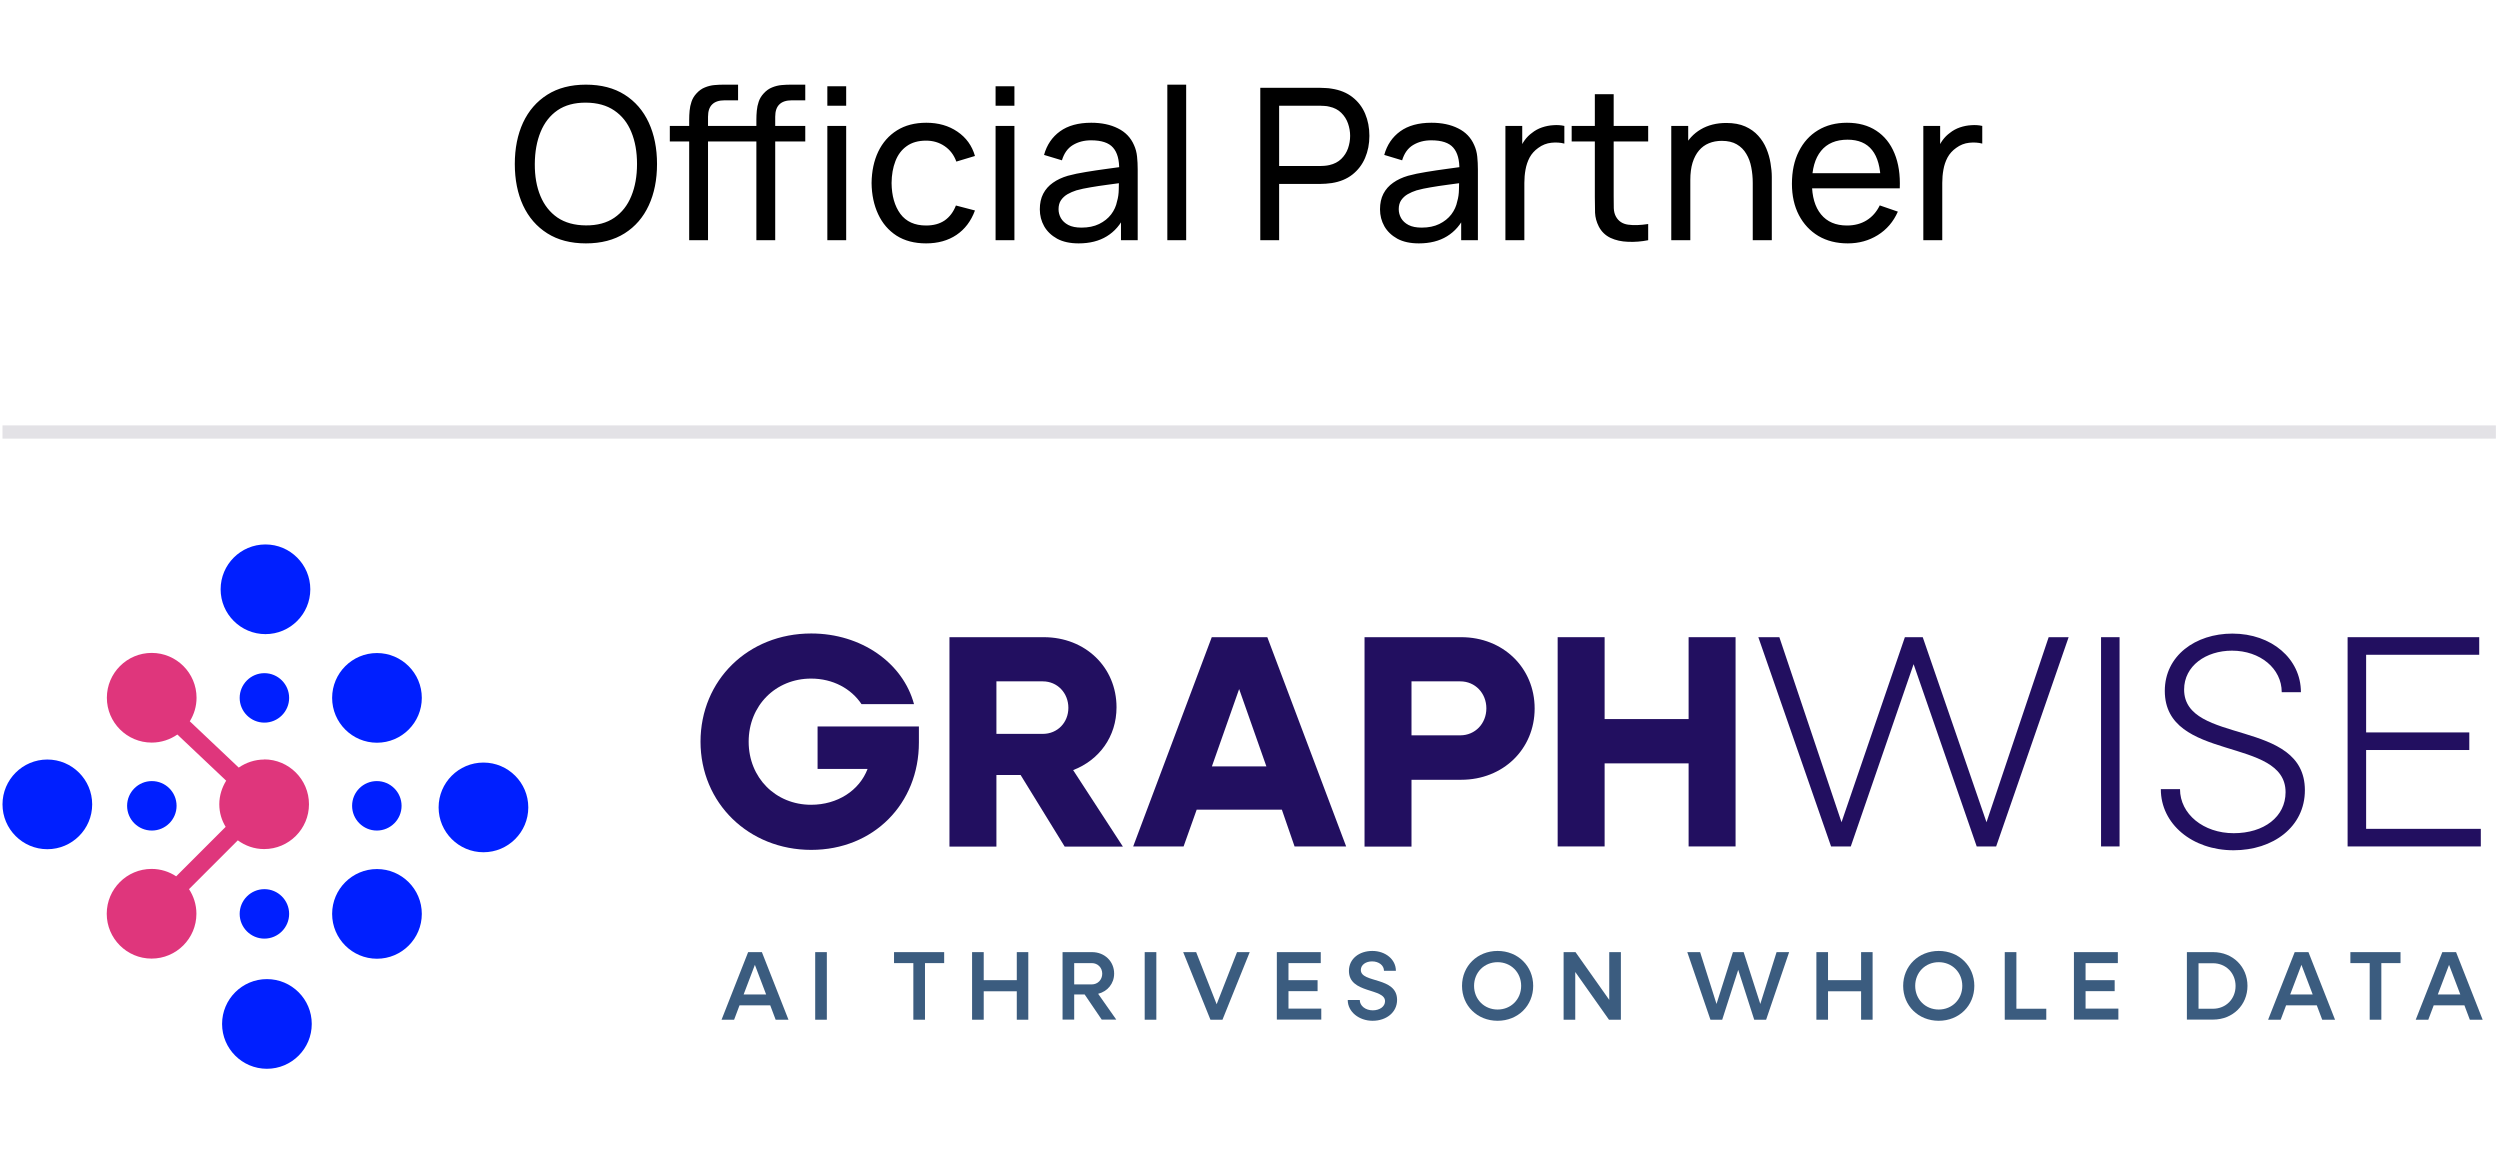
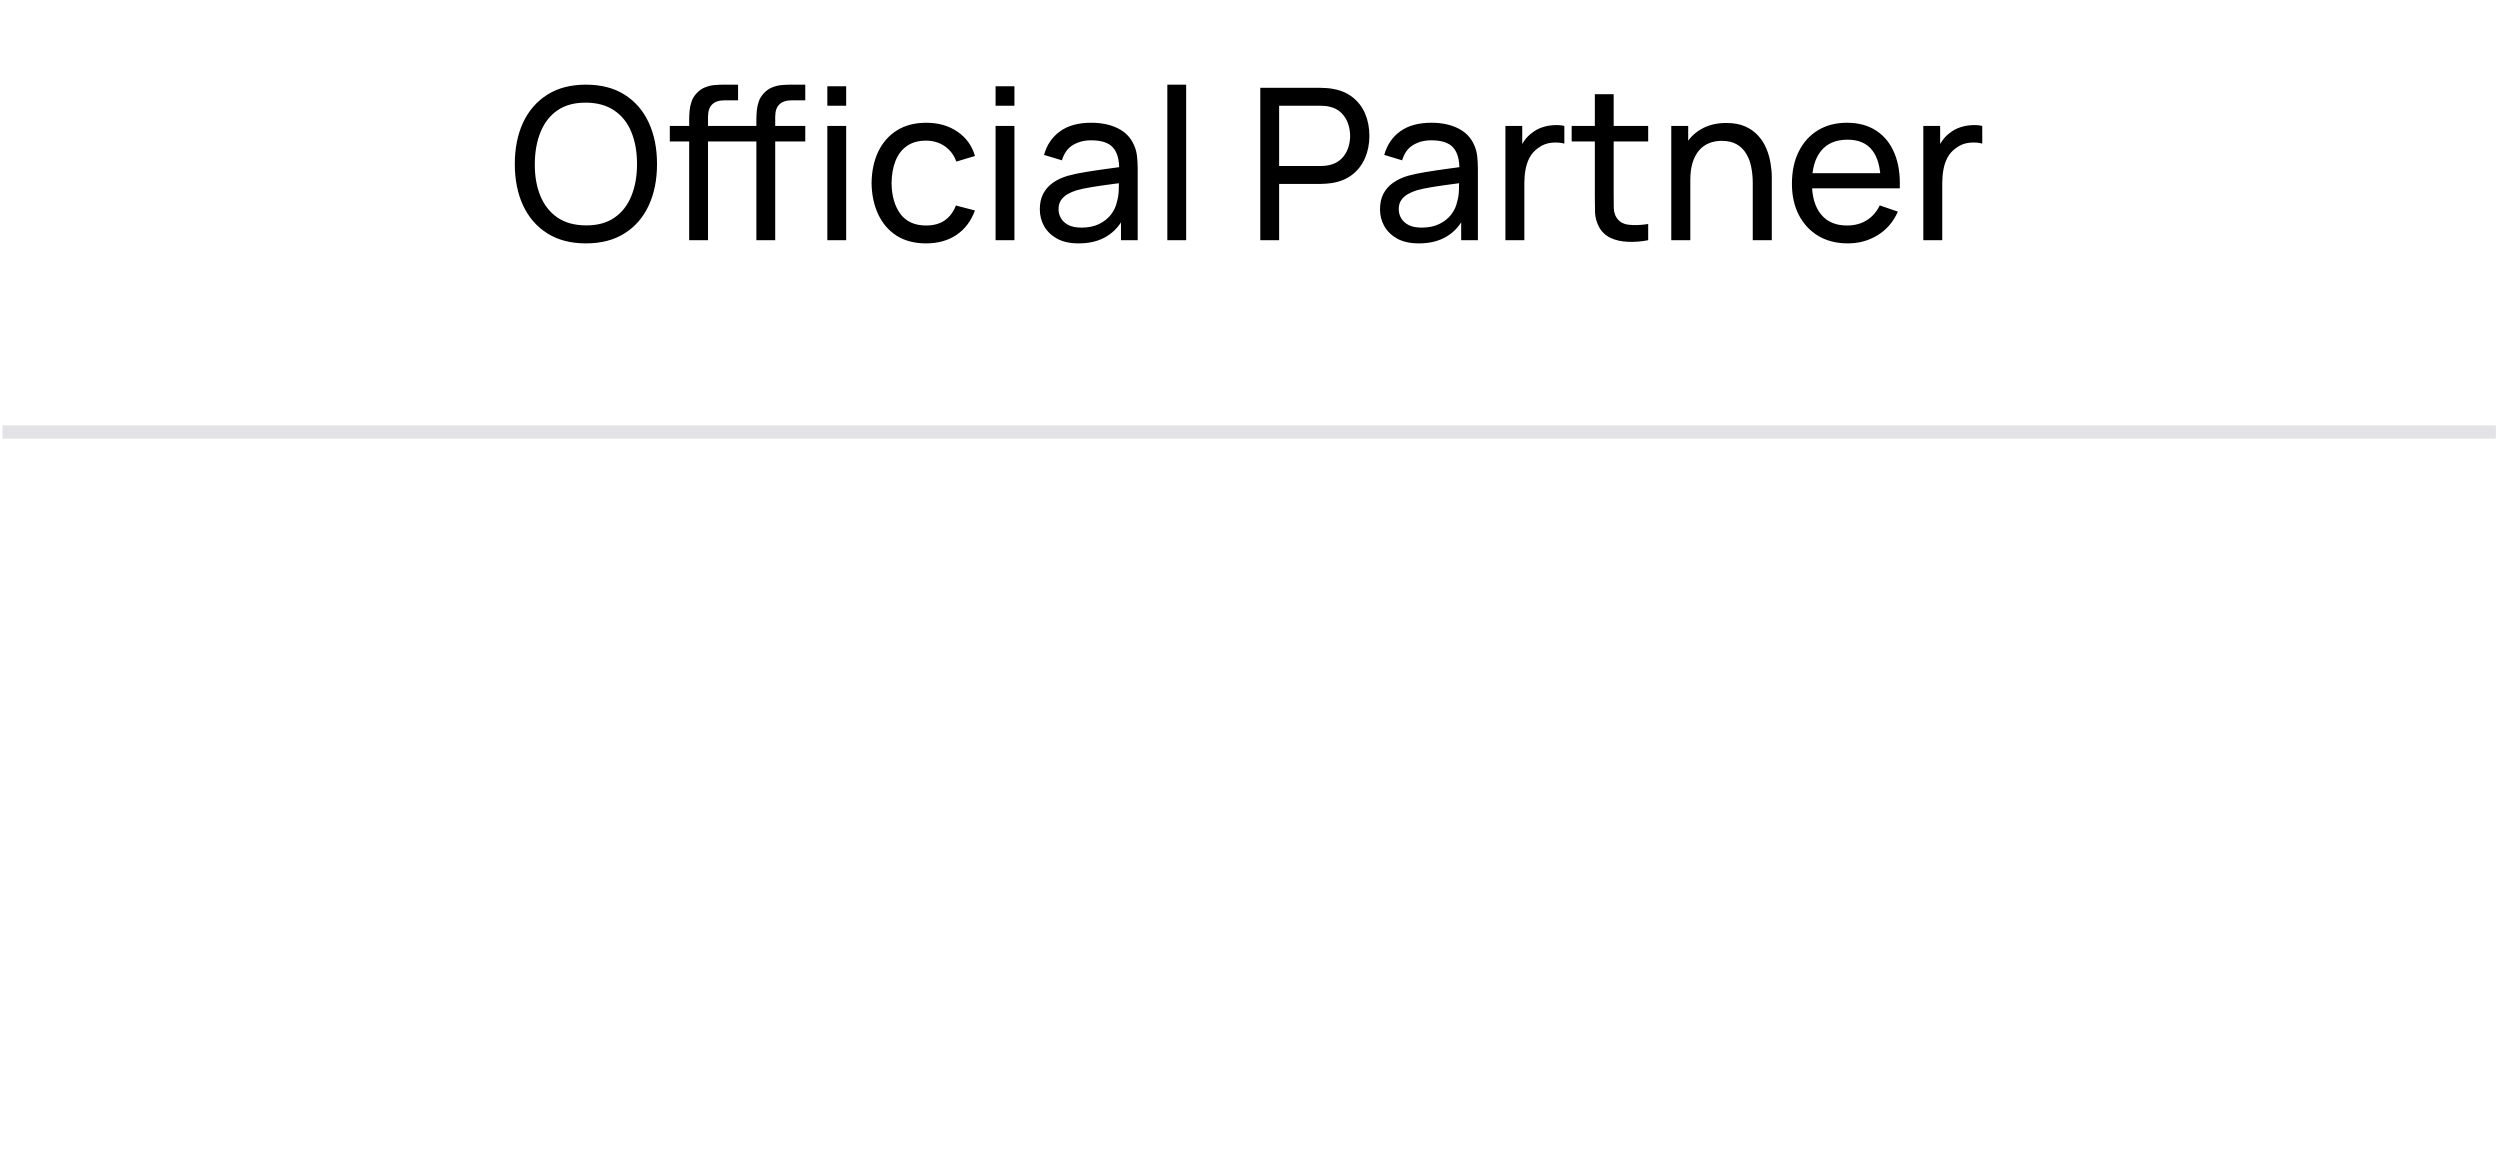
<svg xmlns="http://www.w3.org/2000/svg" width="189" height="88" viewBox="0 0 189 88" fill="none">
  <path d="M44.295 18.4C43.148 18.4 42.175 18.147 41.375 17.64C40.575 17.134 39.964 16.43 39.543 15.528C39.127 14.627 38.919 13.584 38.919 12.4C38.919 11.216 39.127 10.174 39.543 9.272C39.964 8.371 40.575 7.667 41.375 7.16C42.175 6.653 43.148 6.4 44.295 6.4C45.447 6.4 46.423 6.653 47.223 7.16C48.023 7.667 48.631 8.371 49.047 9.272C49.463 10.174 49.671 11.216 49.671 12.4C49.671 13.584 49.463 14.627 49.047 15.528C48.631 16.43 48.023 17.134 47.223 17.64C46.423 18.147 45.447 18.4 44.295 18.4ZM44.295 17.04C45.154 17.046 45.868 16.854 46.439 16.464C47.015 16.07 47.444 15.523 47.727 14.824C48.015 14.126 48.159 13.318 48.159 12.4C48.159 11.477 48.015 10.669 47.727 9.976C47.444 9.283 47.015 8.741 46.439 8.352C45.868 7.963 45.154 7.765 44.295 7.76C43.436 7.755 42.722 7.947 42.151 8.336C41.586 8.725 41.159 9.269 40.871 9.968C40.583 10.667 40.436 11.477 40.431 12.4C40.426 13.318 40.567 14.123 40.855 14.816C41.143 15.509 41.572 16.053 42.143 16.448C42.719 16.837 43.436 17.035 44.295 17.04ZM52.102 18.16V9.048C52.102 8.824 52.112 8.597 52.134 8.368C52.155 8.133 52.203 7.907 52.278 7.688C52.352 7.464 52.475 7.259 52.646 7.072C52.843 6.853 53.059 6.699 53.294 6.608C53.528 6.512 53.766 6.453 54.006 6.432C54.251 6.411 54.483 6.4 54.702 6.4H55.798V7.584H54.782C54.36 7.584 54.046 7.688 53.838 7.896C53.63 8.099 53.526 8.408 53.526 8.824V18.16H52.102ZM50.638 10.696V9.52H55.798V10.696H50.638ZM57.182 18.16V9.048C57.182 8.824 57.192 8.597 57.214 8.368C57.235 8.133 57.283 7.907 57.358 7.688C57.432 7.464 57.555 7.259 57.726 7.072C57.923 6.853 58.139 6.699 58.374 6.608C58.608 6.512 58.846 6.453 59.086 6.432C59.331 6.411 59.563 6.4 59.782 6.4H60.878V7.584H59.862C59.44 7.584 59.126 7.688 58.918 7.896C58.71 8.099 58.606 8.408 58.606 8.824V18.16H57.182ZM55.718 10.696V9.52H60.878V10.696H55.718ZM62.547 7.992V6.52H63.971V7.992H62.547ZM62.547 18.16V9.52H63.971V18.16H62.547ZM70.011 18.4C69.137 18.4 68.393 18.206 67.779 17.816C67.171 17.422 66.707 16.88 66.388 16.192C66.067 15.504 65.902 14.72 65.891 13.84C65.902 12.939 66.07 12.147 66.395 11.464C66.726 10.776 67.198 10.24 67.811 9.856C68.425 9.472 69.163 9.28 70.028 9.28C70.939 9.28 71.724 9.504 72.379 9.952C73.041 10.4 73.484 11.014 73.707 11.792L72.299 12.216C72.118 11.715 71.822 11.325 71.412 11.048C71.006 10.771 70.54 10.632 70.011 10.632C69.419 10.632 68.931 10.771 68.547 11.048C68.163 11.32 67.878 11.699 67.692 12.184C67.505 12.664 67.409 13.216 67.403 13.84C67.414 14.8 67.635 15.576 68.067 16.168C68.505 16.755 69.153 17.048 70.011 17.048C70.577 17.048 71.046 16.92 71.419 16.664C71.793 16.403 72.076 16.027 72.267 15.536L73.707 15.912C73.409 16.718 72.942 17.334 72.308 17.76C71.673 18.187 70.907 18.4 70.011 18.4ZM75.266 7.992V6.52H76.69V7.992H75.266ZM75.266 18.16V9.52H76.69V18.16H75.266ZM81.546 18.4C80.901 18.4 80.359 18.283 79.922 18.048C79.49 17.808 79.162 17.494 78.938 17.104C78.719 16.715 78.61 16.288 78.61 15.824C78.61 15.371 78.695 14.979 78.866 14.648C79.042 14.312 79.287 14.035 79.602 13.816C79.917 13.592 80.293 13.416 80.73 13.288C81.141 13.176 81.6 13.08 82.106 13C82.618 12.915 83.135 12.838 83.658 12.768C84.181 12.699 84.669 12.632 85.122 12.568L84.61 12.864C84.626 12.096 84.472 11.528 84.146 11.16C83.826 10.792 83.272 10.608 82.482 10.608C81.96 10.608 81.501 10.728 81.106 10.968C80.717 11.203 80.442 11.587 80.282 12.12L78.93 11.712C79.138 10.955 79.541 10.36 80.138 9.928C80.736 9.496 81.522 9.28 82.498 9.28C83.282 9.28 83.954 9.421 84.514 9.704C85.079 9.981 85.485 10.403 85.73 10.968C85.853 11.235 85.93 11.525 85.962 11.84C85.994 12.149 86.01 12.475 86.01 12.816V18.16H84.746V16.088L85.042 16.28C84.717 16.979 84.261 17.507 83.674 17.864C83.093 18.221 82.383 18.4 81.546 18.4ZM81.762 17.208C82.274 17.208 82.717 17.117 83.09 16.936C83.469 16.75 83.773 16.507 84.002 16.208C84.231 15.904 84.381 15.573 84.45 15.216C84.53 14.95 84.573 14.653 84.578 14.328C84.589 13.998 84.594 13.744 84.594 13.568L85.09 13.784C84.626 13.848 84.17 13.909 83.722 13.968C83.274 14.027 82.85 14.091 82.45 14.16C82.05 14.224 81.69 14.302 81.37 14.392C81.135 14.467 80.914 14.563 80.706 14.68C80.504 14.797 80.338 14.95 80.21 15.136C80.088 15.318 80.026 15.544 80.026 15.816C80.026 16.051 80.085 16.275 80.202 16.488C80.325 16.701 80.511 16.875 80.762 17.008C81.018 17.142 81.352 17.208 81.762 17.208ZM88.25 18.16V6.4H89.674V18.16H88.25ZM95.278 18.16V6.64H99.83C99.942 6.64 100.075 6.645 100.23 6.656C100.384 6.661 100.534 6.677 100.678 6.704C101.302 6.8 101.824 7.013 102.246 7.344C102.672 7.675 102.992 8.093 103.206 8.6C103.419 9.101 103.526 9.659 103.526 10.272C103.526 10.88 103.416 11.438 103.198 11.944C102.984 12.445 102.664 12.864 102.238 13.2C101.816 13.531 101.296 13.744 100.678 13.84C100.534 13.861 100.384 13.877 100.23 13.888C100.075 13.899 99.942 13.904 99.83 13.904H96.702V18.16H95.278ZM96.702 12.552H99.782C99.883 12.552 99.998 12.547 100.126 12.536C100.259 12.525 100.384 12.507 100.502 12.48C100.87 12.395 101.168 12.24 101.398 12.016C101.632 11.787 101.803 11.52 101.91 11.216C102.016 10.907 102.07 10.592 102.07 10.272C102.07 9.952 102.016 9.64 101.91 9.336C101.803 9.027 101.632 8.757 101.398 8.528C101.168 8.299 100.87 8.144 100.502 8.064C100.384 8.032 100.259 8.013 100.126 8.008C99.998 7.997 99.883 7.992 99.782 7.992H96.702V12.552ZM107.265 18.4C106.62 18.4 106.078 18.283 105.641 18.048C105.209 17.808 104.881 17.494 104.657 17.104C104.438 16.715 104.329 16.288 104.329 15.824C104.329 15.371 104.414 14.979 104.585 14.648C104.761 14.312 105.006 14.035 105.321 13.816C105.636 13.592 106.012 13.416 106.449 13.288C106.86 13.176 107.318 13.08 107.825 13C108.337 12.915 108.854 12.838 109.377 12.768C109.9 12.699 110.388 12.632 110.841 12.568L110.329 12.864C110.345 12.096 110.19 11.528 109.865 11.16C109.545 10.792 108.99 10.608 108.201 10.608C107.678 10.608 107.22 10.728 106.825 10.968C106.436 11.203 106.161 11.587 106.001 12.12L104.649 11.712C104.857 10.955 105.26 10.36 105.857 9.928C106.454 9.496 107.241 9.28 108.217 9.28C109.001 9.28 109.673 9.421 110.233 9.704C110.798 9.981 111.204 10.403 111.449 10.968C111.572 11.235 111.649 11.525 111.681 11.84C111.713 12.149 111.729 12.475 111.729 12.816V18.16H110.465V16.088L110.761 16.28C110.436 16.979 109.98 17.507 109.393 17.864C108.812 18.221 108.102 18.4 107.265 18.4ZM107.481 17.208C107.993 17.208 108.436 17.117 108.809 16.936C109.188 16.75 109.492 16.507 109.721 16.208C109.95 15.904 110.1 15.573 110.169 15.216C110.249 14.95 110.292 14.653 110.297 14.328C110.308 13.998 110.313 13.744 110.313 13.568L110.809 13.784C110.345 13.848 109.889 13.909 109.441 13.968C108.993 14.027 108.569 14.091 108.169 14.16C107.769 14.224 107.409 14.302 107.089 14.392C106.854 14.467 106.633 14.563 106.425 14.68C106.222 14.797 106.057 14.95 105.929 15.136C105.806 15.318 105.745 15.544 105.745 15.816C105.745 16.051 105.804 16.275 105.921 16.488C106.044 16.701 106.23 16.875 106.481 17.008C106.737 17.142 107.07 17.208 107.481 17.208ZM113.809 18.16V9.52H115.081V11.608L114.873 11.336C114.974 11.069 115.105 10.824 115.265 10.6C115.43 10.376 115.614 10.192 115.817 10.048C116.041 9.867 116.294 9.728 116.577 9.632C116.86 9.536 117.148 9.48 117.441 9.464C117.734 9.443 118.009 9.461 118.265 9.52V10.856C117.966 10.776 117.638 10.755 117.281 10.792C116.924 10.829 116.593 10.96 116.289 11.184C116.012 11.382 115.796 11.621 115.641 11.904C115.492 12.187 115.388 12.493 115.329 12.824C115.27 13.149 115.241 13.483 115.241 13.824V18.16H113.809ZM124.602 18.16C124.09 18.262 123.583 18.302 123.082 18.28C122.586 18.264 122.143 18.166 121.754 17.984C121.364 17.797 121.068 17.509 120.866 17.12C120.695 16.779 120.602 16.435 120.586 16.088C120.575 15.736 120.57 15.339 120.57 14.896V7.12H121.994V14.832C121.994 15.184 121.996 15.486 122.002 15.736C122.012 15.987 122.068 16.203 122.17 16.384C122.362 16.726 122.666 16.925 123.082 16.984C123.503 17.043 124.01 17.027 124.602 16.936V18.16ZM118.818 10.696V9.52H124.602V10.696H118.818ZM132.508 18.16V13.832C132.508 13.421 132.471 13.027 132.396 12.648C132.327 12.27 132.201 11.931 132.02 11.632C131.844 11.328 131.604 11.088 131.3 10.912C131.001 10.736 130.623 10.648 130.164 10.648C129.807 10.648 129.481 10.71 129.188 10.832C128.9 10.95 128.652 11.131 128.444 11.376C128.236 11.621 128.073 11.931 127.956 12.304C127.844 12.672 127.788 13.107 127.788 13.608L126.852 13.32C126.852 12.483 127.001 11.765 127.3 11.168C127.604 10.566 128.028 10.104 128.572 9.784C129.121 9.459 129.767 9.296 130.508 9.296C131.068 9.296 131.545 9.384 131.94 9.56C132.335 9.736 132.663 9.971 132.924 10.264C133.185 10.552 133.391 10.877 133.54 11.24C133.689 11.598 133.793 11.963 133.852 12.336C133.916 12.704 133.948 13.053 133.948 13.384V18.16H132.508ZM126.348 18.16V9.52H127.628V11.832H127.788V18.16H126.348ZM139.694 18.4C138.846 18.4 138.104 18.213 137.47 17.84C136.84 17.462 136.35 16.936 135.998 16.264C135.646 15.587 135.47 14.797 135.47 13.896C135.47 12.952 135.643 12.136 135.99 11.448C136.336 10.755 136.819 10.222 137.438 9.848C138.062 9.469 138.792 9.28 139.63 9.28C140.499 9.28 141.238 9.48 141.846 9.88C142.459 10.28 142.918 10.851 143.222 11.592C143.531 12.334 143.664 13.216 143.622 14.24H142.182V13.728C142.166 12.667 141.95 11.875 141.534 11.352C141.118 10.824 140.499 10.56 139.678 10.56C138.798 10.56 138.128 10.843 137.67 11.408C137.211 11.973 136.982 12.784 136.982 13.84C136.982 14.859 137.211 15.648 137.67 16.208C138.128 16.768 138.782 17.048 139.63 17.048C140.2 17.048 140.696 16.918 141.118 16.656C141.539 16.395 141.87 16.019 142.11 15.528L143.478 16C143.142 16.763 142.635 17.355 141.958 17.776C141.286 18.192 140.531 18.4 139.694 18.4ZM136.502 14.24V13.096H142.886V14.24H136.502ZM145.403 18.16V9.52H146.675V11.608L146.467 11.336C146.568 11.069 146.699 10.824 146.859 10.6C147.024 10.376 147.208 10.192 147.411 10.048C147.635 9.867 147.888 9.728 148.171 9.632C148.453 9.536 148.741 9.48 149.035 9.464C149.328 9.443 149.603 9.461 149.859 9.52V10.856C149.56 10.776 149.232 10.755 148.875 10.792C148.517 10.829 148.187 10.96 147.883 11.184C147.605 11.382 147.389 11.621 147.235 11.904C147.085 12.187 146.981 12.493 146.923 12.824C146.864 13.149 146.835 13.483 146.835 13.824V18.16H145.403Z" fill="black" />
  <rect x="0.189" y="32.16" width="188.5" height="1" fill="#E3E2E6" />
  <g clip-path="url(#clip0_966_6381)">
    <path d="M56.559 71.981H57.599L59.609 77.091H58.639L58.229 76.001H55.909L55.499 77.091H54.549L56.559 71.981ZM57.919 75.18L57.069 72.941L56.219 75.18H57.919Z" fill="#3B5C7F" />
    <path d="M61.629 71.981H62.509V77.091H61.629V71.981Z" fill="#3B5C7F" />
    <path d="M69.049 72.811H67.589V71.981H71.379V72.811H69.929V77.091H69.049V72.811Z" fill="#3B5C7F" />
    <path d="M73.489 71.981H74.369V74.1H76.869V71.981H77.739V77.091H76.869V74.941H74.369V77.091H73.489V71.981Z" fill="#3B5C7F" />
-     <path d="M80.329 71.981H82.559C83.509 71.981 84.229 72.681 84.229 73.601C84.229 74.361 83.729 74.951 83.019 75.131L84.389 77.081H83.289L81.999 75.181H81.209V77.081H80.329V71.971V71.981ZM81.209 72.811V74.421H82.539C82.989 74.421 83.329 74.071 83.329 73.611C83.329 73.151 82.989 72.811 82.539 72.811H81.209Z" fill="#3B5C7F" />
    <path d="M86.539 71.981H87.419V77.091H86.539V71.981Z" fill="#3B5C7F" />
    <path d="M89.449 71.981H90.429L91.979 75.921L93.519 71.981H94.479L92.419 77.091H91.509L89.449 71.981Z" fill="#3B5C7F" />
    <path d="M96.529 71.981H99.849V72.811H97.409V74.101H99.609V74.931H97.409V76.251H99.889V77.081H96.529V71.971V71.981Z" fill="#3B5C7F" />
    <path d="M101.899 75.601H102.799C102.799 76.041 103.229 76.381 103.779 76.381C104.299 76.381 104.709 76.101 104.709 75.691C104.709 74.681 101.979 75.141 101.979 73.401C101.979 72.481 102.759 71.891 103.749 71.891C104.739 71.891 105.529 72.531 105.529 73.391H104.629C104.629 72.981 104.239 72.681 103.729 72.681C103.269 72.681 102.879 72.931 102.879 73.331C102.879 74.341 105.619 73.821 105.619 75.591C105.619 76.541 104.799 77.171 103.769 77.171C102.739 77.171 101.889 76.491 101.889 75.601H101.899Z" fill="#3B5C7F" />
    <path d="M110.529 74.531C110.529 73.031 111.689 71.891 113.219 71.891C114.749 71.891 115.909 73.031 115.909 74.531C115.909 76.031 114.759 77.171 113.219 77.171C111.679 77.171 110.529 76.031 110.529 74.531ZM114.999 74.531C114.999 73.511 114.229 72.741 113.219 72.741C112.209 72.741 111.439 73.511 111.439 74.531C111.439 75.551 112.209 76.321 113.219 76.321C114.229 76.321 114.999 75.551 114.999 74.531Z" fill="#3B5C7F" />
    <path d="M118.209 71.981H119.109L121.659 75.591V71.981H122.539V77.091H121.639L119.089 73.481V77.091H118.209V71.981Z" fill="#3B5C7F" />
    <path d="M127.549 71.981H128.529L129.769 75.9L131.009 71.981H131.819L133.079 75.9L134.309 71.981H135.259L133.519 77.091H132.619L131.409 73.32L130.199 77.091H129.309L127.559 71.981H127.549Z" fill="#3B5C7F" />
    <path d="M137.319 71.981H138.199V74.1H140.699V71.981H141.569V77.091H140.699V74.941H138.199V77.091H137.319V71.981Z" fill="#3B5C7F" />
    <path d="M143.879 74.531C143.879 73.031 145.039 71.891 146.569 71.891C148.099 71.891 149.259 73.031 149.259 74.531C149.259 76.031 148.109 77.171 146.569 77.171C145.029 77.171 143.879 76.031 143.879 74.531ZM148.349 74.531C148.349 73.511 147.579 72.741 146.569 72.741C145.559 72.741 144.789 73.511 144.789 74.531C144.789 75.551 145.559 76.321 146.569 76.321C147.579 76.321 148.349 75.551 148.349 74.531Z" fill="#3B5C7F" />
    <path d="M151.559 71.981H152.439V76.26H154.699V77.091H151.559V71.981Z" fill="#3B5C7F" />
    <path d="M156.789 71.981H160.109V72.811H157.669V74.101H159.869V74.931H157.669V76.251H160.149V77.081H156.789V71.971V71.981Z" fill="#3B5C7F" />
-     <path d="M165.329 71.981H167.309C168.799 71.981 169.909 73.081 169.909 74.531C169.909 75.981 168.799 77.081 167.309 77.081H165.329V71.971V71.981ZM166.209 72.811V76.261H167.299C168.279 76.261 169.009 75.521 169.009 74.541C169.009 73.561 168.279 72.821 167.299 72.821H166.209V72.811Z" fill="#3B5C7F" />
    <path d="M173.479 71.981H174.519L176.529 77.091H175.559L175.149 76.001H172.829L172.419 77.091H171.469L173.479 71.981ZM174.839 75.18L173.989 72.941L173.139 75.18H174.839Z" fill="#3B5C7F" />
    <path d="M179.149 72.811H177.689V71.981H181.479V72.811H180.029V77.091H179.149V72.811Z" fill="#3B5C7F" />
    <path d="M184.639 71.981H185.679L187.689 77.091H186.719L186.309 76.001H183.989L183.579 77.091H182.629L184.639 71.981ZM185.999 75.18L185.149 72.941L184.299 75.18H185.999Z" fill="#3B5C7F" />
    <path d="M52.959 56.081C52.959 51.421 56.559 47.891 61.329 47.891C65.109 47.891 68.259 50.111 69.099 53.231H65.129C64.349 52.061 62.969 51.301 61.319 51.301C58.639 51.301 56.599 53.341 56.599 56.071C56.599 58.801 58.639 60.841 61.319 60.841C63.319 60.841 64.969 59.761 65.589 58.131H61.809V54.921H69.469V56.131C69.469 60.761 66.049 64.251 61.329 64.251C56.609 64.251 52.959 60.721 52.959 56.061V56.081Z" fill="#220F60" />
    <path d="M71.779 48.171H78.909C82.049 48.171 84.409 50.441 84.409 53.471C84.409 55.691 83.099 57.461 81.129 58.221L84.889 64.001H80.489L77.159 58.591H75.329V64.001H71.779V48.171ZM75.329 51.511V55.481H78.839C79.939 55.481 80.769 54.631 80.769 53.511C80.769 52.391 79.939 51.511 78.839 51.511H75.329Z" fill="#220F60" />
    <path d="M91.609 48.171H95.809L101.769 63.991H97.869L96.909 61.211H90.469L89.479 63.991H85.669L91.609 48.171ZM95.739 57.941L93.679 52.091L91.619 57.941H95.749H95.739Z" fill="#220F60" />
    <path d="M103.149 48.171H110.469C113.639 48.171 116.019 50.491 116.019 53.561C116.019 56.631 113.639 58.951 110.469 58.951H106.709V64.001H103.159V48.171H103.149ZM106.709 51.511V55.591H110.399C111.519 55.591 112.369 54.701 112.369 53.551C112.369 52.401 111.519 51.511 110.399 51.511H106.709Z" fill="#220F60" />
    <path d="M117.759 48.171H121.309V54.361H127.659V48.171H131.209V63.991H127.659V57.711H121.309V63.991H117.759V48.171Z" fill="#220F60" />
    <path d="M132.939 48.171H134.519L139.219 62.161L144.009 48.171H145.359L150.179 62.161L154.879 48.171H156.389L150.909 63.991H149.439L144.669 50.211L139.919 63.991H138.429L132.929 48.171H132.939Z" fill="#220F60" />
    <path d="M158.839 48.171H160.239V63.991H158.839V48.171Z" fill="#220F60" />
    <path d="M163.369 59.66H164.809C164.809 61.54 166.579 62.99 168.869 62.99C171.159 62.99 172.789 61.75 172.789 59.89C172.789 55.65 163.659 57.64 163.659 52.23C163.659 49.57 165.979 47.9 168.769 47.9C171.729 47.9 173.949 49.8 173.949 52.33H172.499C172.499 50.54 170.869 49.19 168.739 49.19C166.769 49.19 165.119 50.34 165.119 52.13C165.119 56.33 174.249 54.29 174.249 59.74C174.249 62.52 171.839 64.28 168.859 64.28C165.719 64.28 163.359 62.28 163.359 59.67L163.369 59.66Z" fill="#220F60" />
    <path d="M177.479 48.171H187.429V49.501H178.879V55.371H186.679V56.701H178.879V62.661H187.549V63.991H177.479V48.171Z" fill="#220F60" />
    <path fill-rule="evenodd" clip-rule="evenodd" d="M28.499 56.15C26.629 56.15 25.109 54.63 25.109 52.76C25.109 50.89 26.629 49.37 28.499 49.37C30.369 49.37 31.889 50.89 31.889 52.76C31.889 54.63 30.369 56.15 28.499 56.15Z" fill="#001FFF" />
    <path fill-rule="evenodd" clip-rule="evenodd" d="M28.499 72.48C26.629 72.48 25.109 70.96 25.109 69.09C25.109 67.22 26.629 65.7 28.499 65.7C30.369 65.7 31.889 67.22 31.889 69.09C31.889 70.96 30.369 72.48 28.499 72.48Z" fill="#001FFF" />
    <path fill-rule="evenodd" clip-rule="evenodd" d="M20.179 80.8C18.309 80.8 16.789 79.281 16.789 77.41C16.789 75.54 18.309 74.02 20.179 74.02C22.049 74.02 23.569 75.54 23.569 77.41C23.569 79.281 22.049 80.8 20.179 80.8Z" fill="#001FFF" />
    <path fill-rule="evenodd" clip-rule="evenodd" d="M3.579 64.2C1.709 64.2 0.189 62.68 0.189 60.81C0.189 58.94 1.709 57.42 3.579 57.42C5.449 57.42 6.969 58.94 6.969 60.81C6.969 62.68 5.449 64.2 3.579 64.2Z" fill="#001FFF" />
    <path fill-rule="evenodd" clip-rule="evenodd" d="M36.549 64.43C34.679 64.43 33.159 62.91 33.159 61.04C33.159 59.17 34.679 57.65 36.549 57.65C38.419 57.65 39.939 59.17 39.939 61.04C39.939 62.91 38.419 64.43 36.549 64.43Z" fill="#001FFF" />
    <path fill-rule="evenodd" clip-rule="evenodd" d="M20.069 47.94C18.199 47.94 16.679 46.42 16.679 44.55C16.679 42.68 18.199 41.16 20.069 41.16C21.939 41.16 23.459 42.68 23.459 44.55C23.459 46.42 21.939 47.94 20.069 47.94Z" fill="#001FFF" />
    <path fill-rule="evenodd" clip-rule="evenodd" d="M26.619 60.92C26.619 59.88 27.459 59.05 28.489 59.05C29.519 59.05 30.359 59.89 30.359 60.92C30.359 61.95 29.519 62.79 28.489 62.79C27.459 62.79 26.619 61.95 26.619 60.92Z" fill="#001FFF" />
    <path fill-rule="evenodd" clip-rule="evenodd" d="M9.609 60.92C9.609 61.96 10.449 62.79 11.479 62.79C12.509 62.79 13.349 61.95 13.349 60.92C13.349 59.88 12.509 59.05 11.479 59.05C10.449 59.05 9.609 59.89 9.609 60.92Z" fill="#001FFF" />
-     <path fill-rule="evenodd" clip-rule="evenodd" d="M19.989 54.631C21.019 54.631 21.859 53.791 21.859 52.761C21.859 51.731 21.019 50.891 19.989 50.891C18.959 50.891 18.119 51.731 18.119 52.761C18.119 53.791 18.959 54.631 19.989 54.631Z" fill="#001FFF" />
-     <path fill-rule="evenodd" clip-rule="evenodd" d="M19.989 70.96C21.019 70.96 21.859 70.12 21.859 69.09C21.859 68.06 21.019 67.22 19.989 67.22C18.959 67.22 18.119 68.06 18.119 69.09C18.119 70.12 18.959 70.96 19.989 70.96Z" fill="#001FFF" />
    <path d="M19.989 57.42C19.269 57.42 18.599 57.65 18.049 58.03L14.349 54.53C14.669 54.01 14.859 53.41 14.859 52.75C14.859 50.88 13.339 49.36 11.469 49.36C9.599 49.36 8.079 50.88 8.079 52.75C8.079 54.62 9.599 56.14 11.469 56.14C12.189 56.14 12.859 55.91 13.409 55.53L17.099 59.02C16.779 59.54 16.579 60.15 16.579 60.8C16.579 61.45 16.759 62.01 17.059 62.51L13.319 66.25C12.789 65.9 12.149 65.69 11.459 65.69C9.589 65.69 8.069 67.21 8.069 69.08C8.069 70.95 9.589 72.47 11.459 72.47C13.329 72.47 14.849 70.95 14.849 69.08C14.849 68.39 14.639 67.75 14.289 67.22L17.979 63.53C18.539 63.94 19.219 64.19 19.969 64.19C21.839 64.19 23.359 62.67 23.359 60.8C23.359 58.93 21.839 57.41 19.969 57.41L19.989 57.42Z" fill="#DF367C" />
  </g>
  <defs>
    <clipPath id="clip0_966_6381">
-       <rect width="188.5" height="46.84" fill="white" transform="translate(0.189 41.16)" />
-     </clipPath>
+       </clipPath>
  </defs>
</svg>